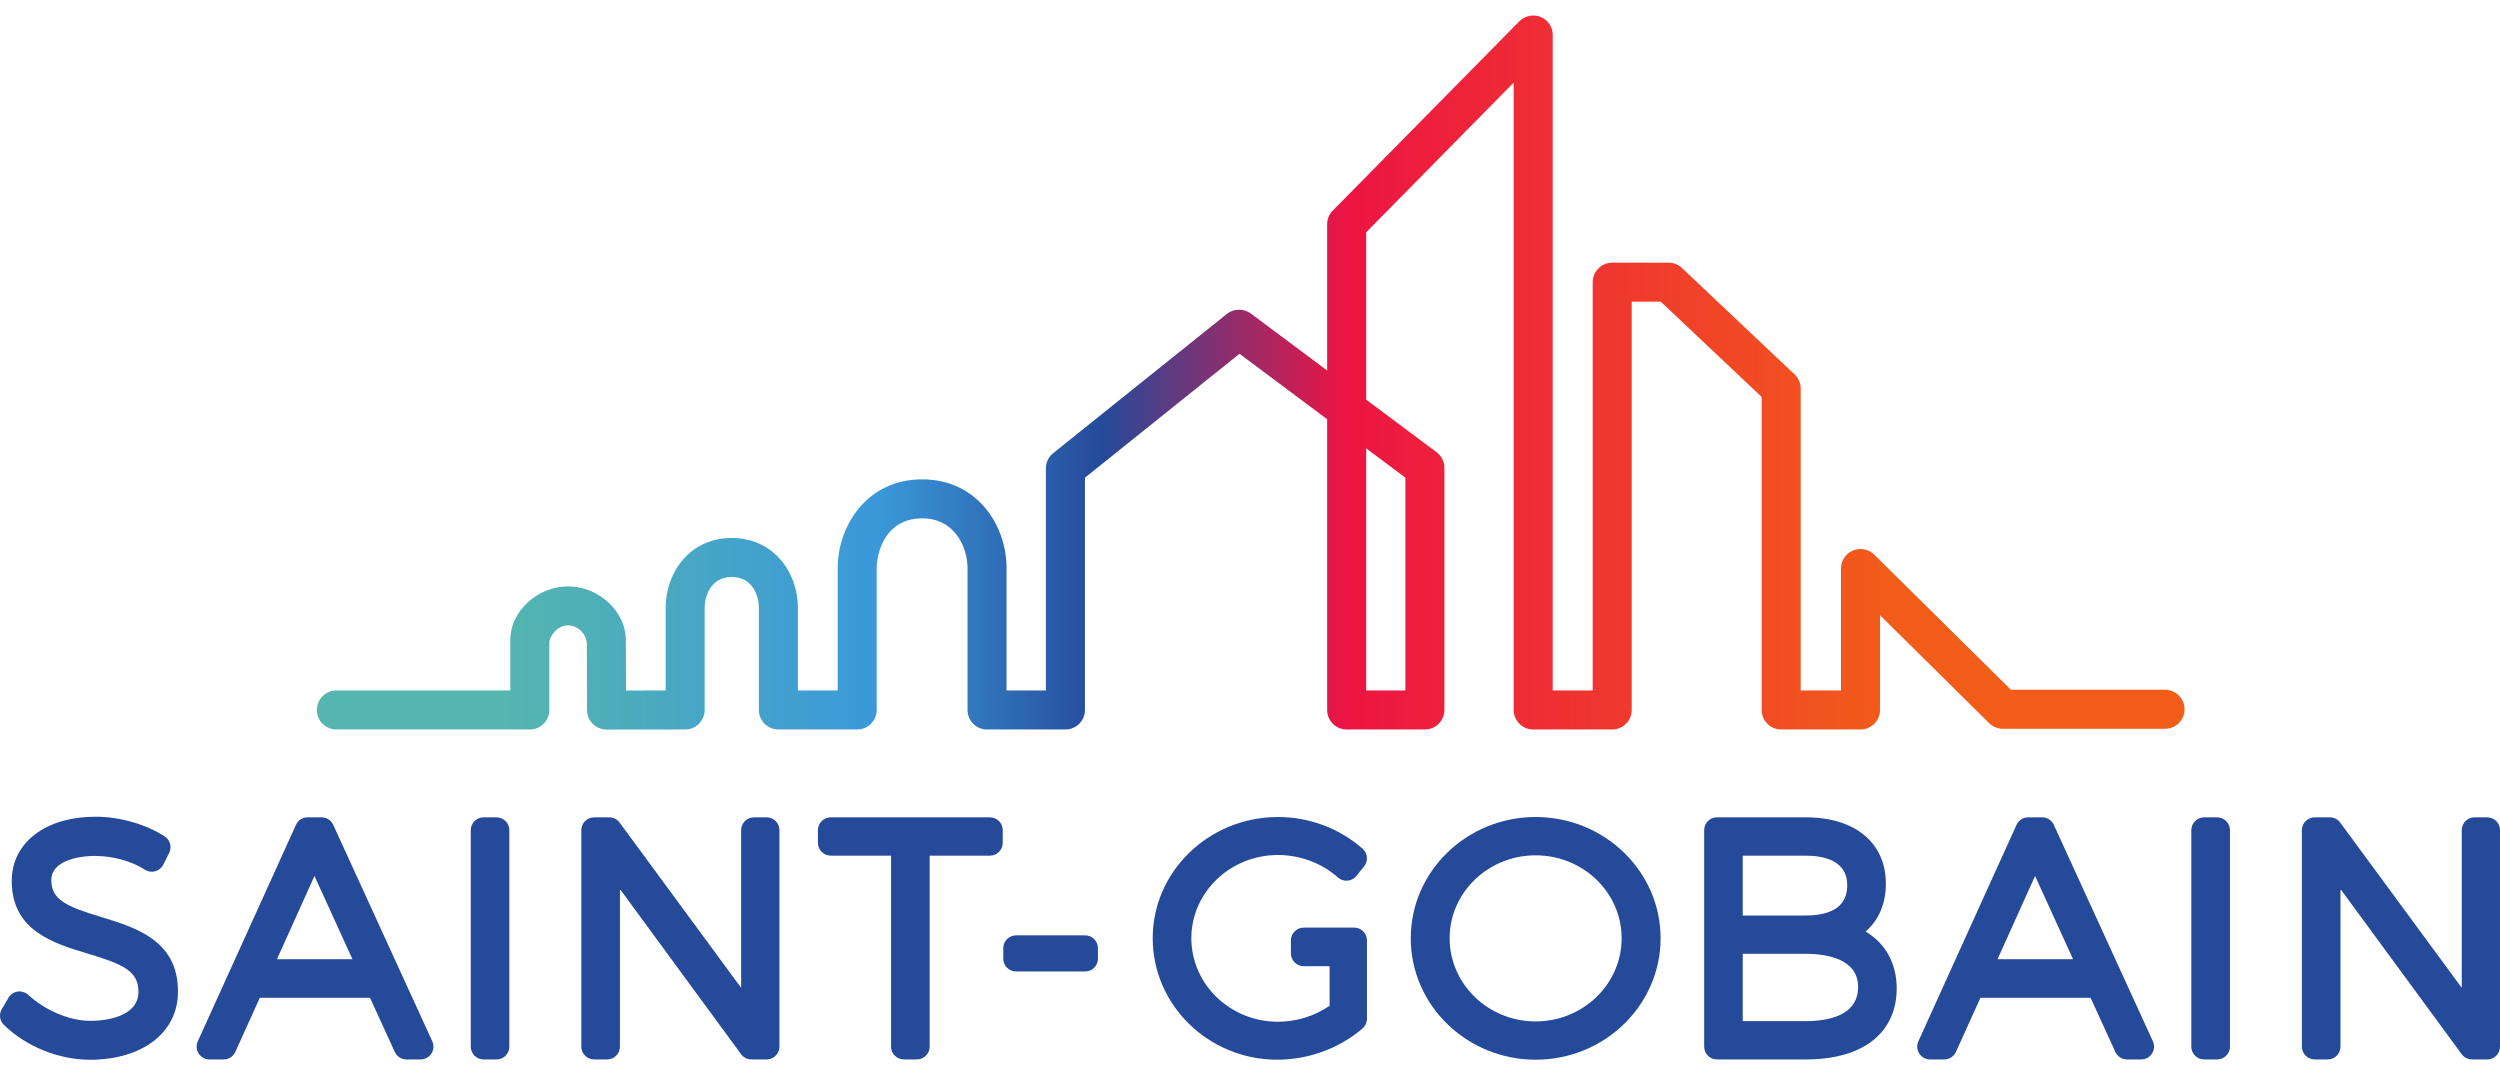
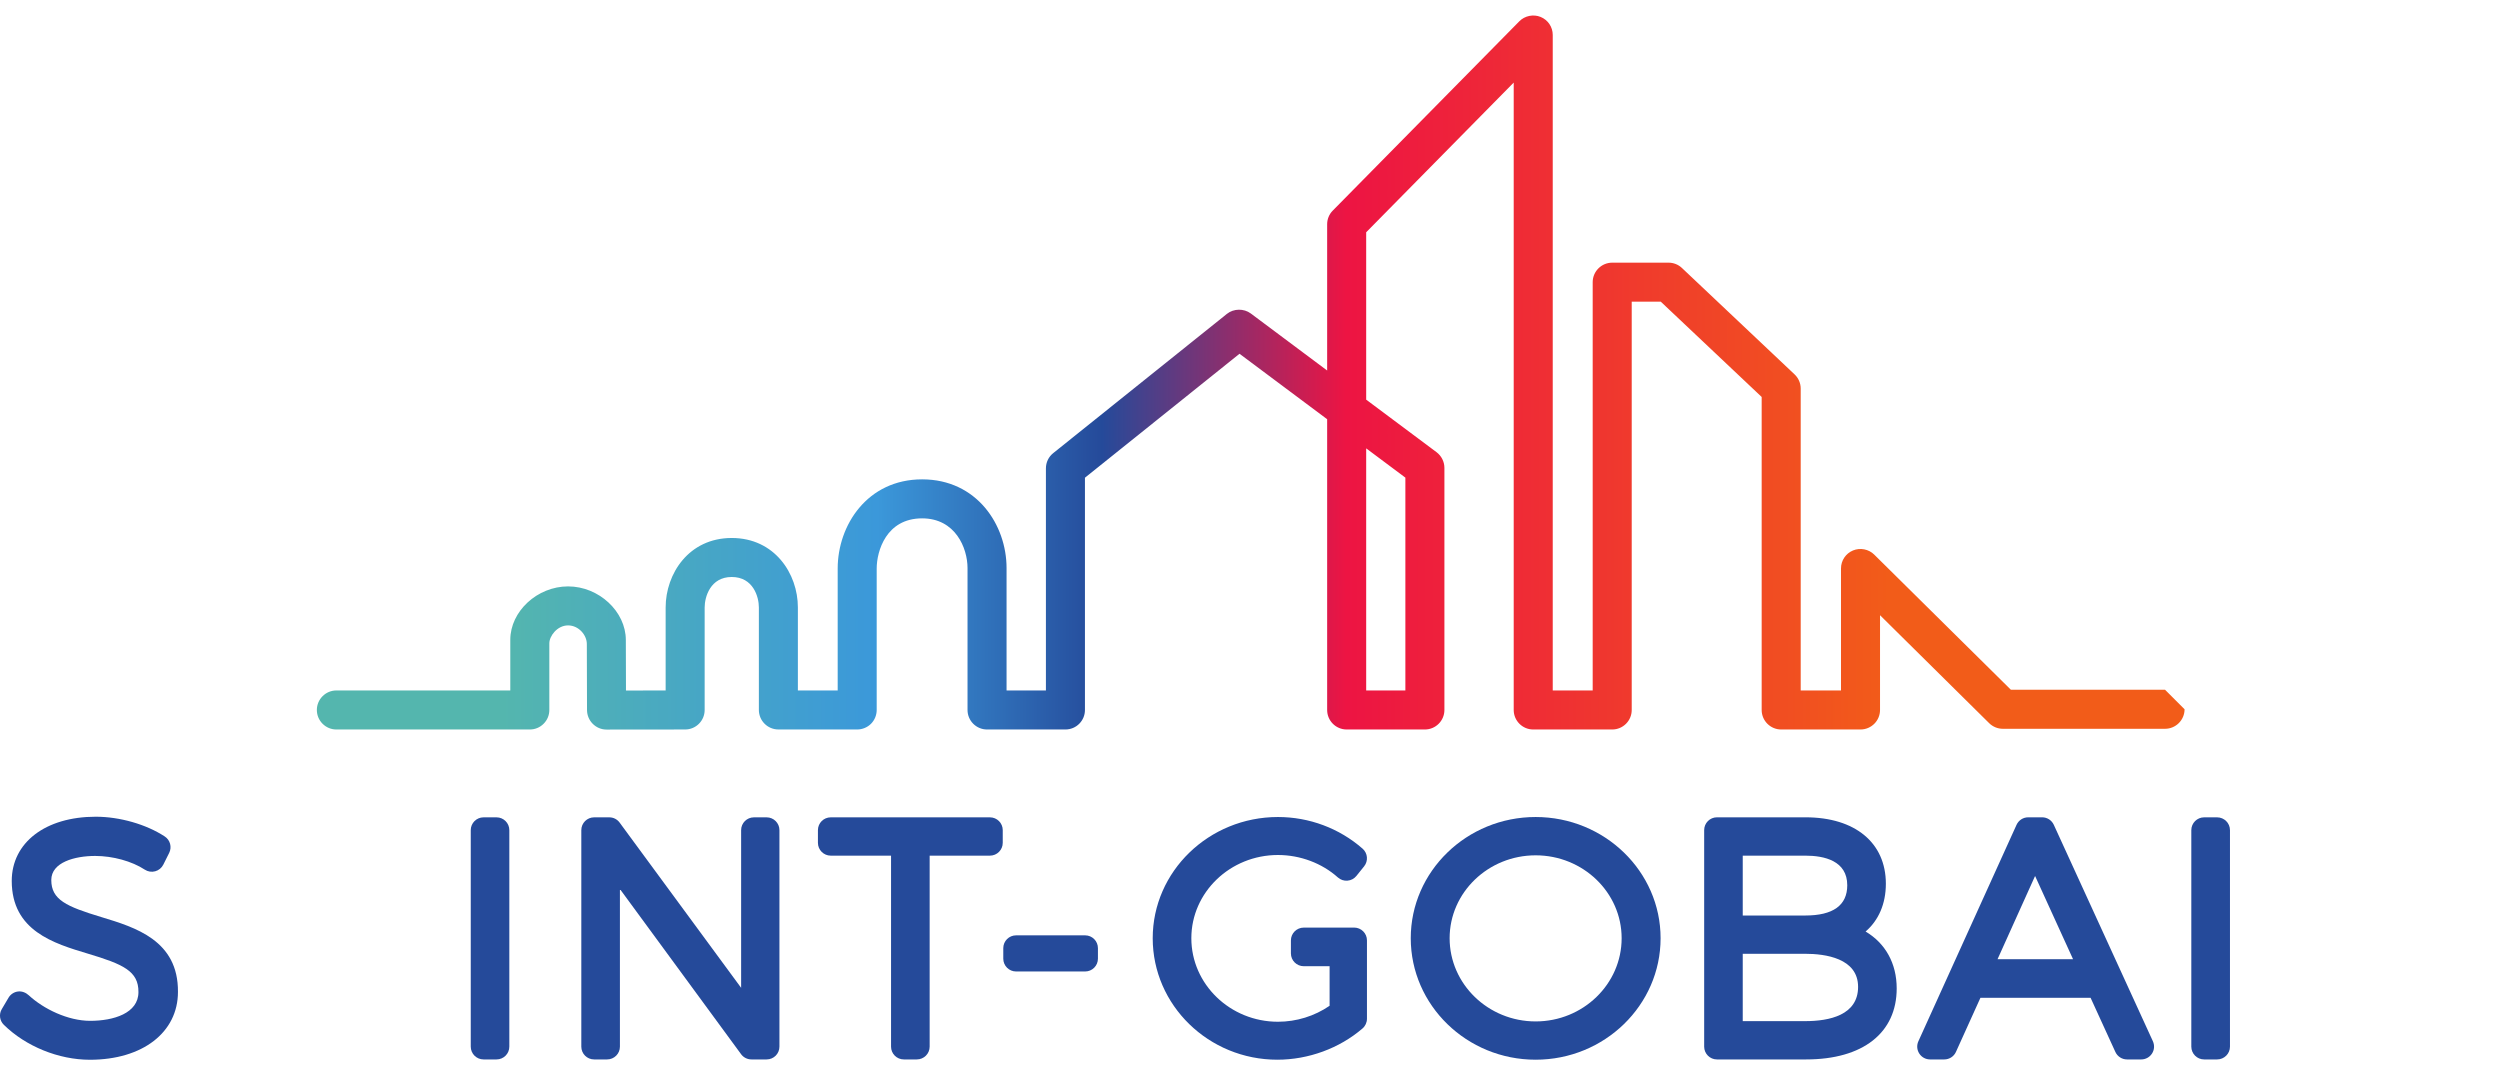
<svg xmlns="http://www.w3.org/2000/svg" width="93" height="40" viewBox="0 0 93 40" fill="none">
  <path d="M3.763 34.113C2.473 33.722 1.908 33.474 1.908 32.736C1.908 32.075 2.787 31.841 3.54 31.841C4.199 31.841 4.907 32.037 5.388 32.352C5.502 32.426 5.642 32.448 5.773 32.412C5.903 32.377 6.014 32.287 6.075 32.165L6.294 31.727C6.401 31.511 6.331 31.248 6.128 31.116C5.435 30.663 4.452 30.382 3.563 30.382C1.694 30.382 0.437 31.342 0.437 32.771C0.437 34.627 2.005 35.096 3.263 35.474C4.581 35.869 5.157 36.123 5.15 36.907C5.15 37.694 4.223 37.975 3.356 37.975C2.525 37.975 1.621 37.533 1.072 37.026C0.962 36.925 0.821 36.867 0.674 36.883C0.527 36.9 0.395 36.985 0.319 37.112L0.067 37.539C-0.046 37.727 -0.015 37.967 0.141 38.121C0.956 38.924 2.183 39.423 3.344 39.423C5.303 39.423 6.62 38.406 6.62 36.899C6.635 34.984 5.042 34.501 3.763 34.113Z" fill="#254A9A" />
-   <path d="M12.395 30.682C12.317 30.513 12.148 30.404 11.961 30.404H11.443C11.256 30.404 11.087 30.513 11.01 30.684L7.358 38.737C7.291 38.885 7.303 39.056 7.39 39.192C7.479 39.329 7.629 39.411 7.791 39.411H8.32C8.508 39.411 8.677 39.301 8.754 39.131L9.665 37.118H13.765L14.686 39.133C14.764 39.302 14.933 39.411 15.118 39.411H15.649C15.812 39.411 15.962 39.328 16.049 39.191C16.137 39.056 16.149 38.885 16.081 38.736L12.395 30.682ZM10.303 35.681L11.699 32.586L13.111 35.681H10.303Z" fill="#254A9A" />
  <path d="M18.471 30.405H17.988C17.726 30.405 17.512 30.619 17.512 30.881V38.935C17.512 39.198 17.726 39.411 17.988 39.411H18.471C18.734 39.411 18.947 39.198 18.947 38.935V30.881C18.947 30.619 18.734 30.405 18.471 30.405Z" fill="#254A9A" />
  <path d="M28.519 30.405H28.047C27.782 30.405 27.57 30.619 27.57 30.881V36.747L23.049 30.599C22.959 30.476 22.817 30.405 22.666 30.405H22.101C21.838 30.405 21.625 30.619 21.625 30.881V38.935C21.625 39.198 21.838 39.411 22.101 39.411H22.584C22.848 39.411 23.061 39.198 23.061 38.935V33.072L27.57 39.218C27.659 39.339 27.802 39.411 27.954 39.411H28.519C28.782 39.411 28.995 39.198 28.995 38.935V30.881C28.995 30.619 28.782 30.405 28.519 30.405Z" fill="#254A9A" />
  <path d="M36.826 30.405H30.902C30.64 30.405 30.427 30.619 30.427 30.881V31.354C30.427 31.616 30.64 31.83 30.902 31.83H33.147V38.935C33.147 39.198 33.36 39.411 33.623 39.411H34.105C34.369 39.411 34.583 39.198 34.583 38.935V31.83H36.826C37.089 31.83 37.302 31.616 37.302 31.354V30.881C37.302 30.619 37.089 30.405 36.826 30.405Z" fill="#254A9A" />
  <path d="M40.368 34.795H37.798C37.535 34.795 37.322 35.008 37.322 35.271V35.663C37.322 35.926 37.535 36.139 37.798 36.139H40.368C40.63 36.139 40.843 35.926 40.843 35.663V35.271C40.843 35.008 40.63 34.795 40.368 34.795Z" fill="#254A9A" />
  <path d="M50.375 34.506H49.936C49.934 34.506 49.931 34.507 49.928 34.507H48.499C48.236 34.507 48.022 34.72 48.022 34.983V35.467C48.022 35.73 48.236 35.943 48.499 35.943H49.461V37.415C48.9 37.8 48.226 38.009 47.54 38.009C45.763 38.009 44.318 36.615 44.318 34.902C44.318 33.195 45.763 31.806 47.54 31.806C48.365 31.806 49.177 32.11 49.769 32.641C49.866 32.728 49.995 32.772 50.125 32.761C50.256 32.751 50.375 32.687 50.457 32.586L50.745 32.228C50.905 32.029 50.881 31.739 50.688 31.57C49.823 30.812 48.704 30.393 47.54 30.393C44.972 30.393 42.881 32.415 42.881 34.902C42.881 37.395 44.961 39.421 47.517 39.421C48.673 39.421 49.827 38.998 50.686 38.258C50.79 38.168 50.851 38.036 50.851 37.897V34.982C50.851 34.72 50.637 34.506 50.375 34.506Z" fill="#254A9A" />
  <path d="M57.126 30.393C54.564 30.393 52.48 32.415 52.48 34.902C52.48 37.395 54.564 39.421 57.126 39.421C59.688 39.421 61.774 37.395 61.774 34.902C61.774 32.415 59.688 30.393 57.126 30.393ZM57.126 37.997C55.362 37.997 53.926 36.608 53.926 34.902C53.926 33.201 55.362 31.818 57.126 31.818C58.89 31.818 60.325 33.201 60.325 34.902C60.325 36.608 58.89 37.997 57.126 37.997Z" fill="#254A9A" />
  <path d="M69.4 34.653C69.885 34.236 70.154 33.621 70.154 32.874C70.154 31.351 69.009 30.404 67.166 30.404H63.87C63.608 30.404 63.395 30.618 63.395 30.881V38.935C63.395 39.197 63.608 39.411 63.87 39.411H67.189C69.299 39.411 70.557 38.423 70.557 36.77C70.557 35.833 70.134 35.089 69.4 34.653ZM67.154 34.057H64.83V31.83H67.154C67.867 31.83 68.718 32.02 68.718 32.932C68.718 33.678 68.192 34.057 67.154 34.057ZM64.83 35.481H67.154C67.889 35.481 69.121 35.641 69.121 36.711C69.121 37.765 68.052 37.986 67.154 37.986H64.83V35.481Z" fill="#254A9A" />
  <path d="M76.401 30.682C76.323 30.513 76.154 30.404 75.968 30.404H75.45C75.262 30.404 75.093 30.513 75.015 30.684L71.363 38.737C71.296 38.885 71.309 39.056 71.397 39.192C71.485 39.329 71.635 39.411 71.798 39.411H72.328C72.515 39.411 72.685 39.301 72.761 39.131L73.672 37.118H77.77L78.692 39.133C78.769 39.302 78.939 39.411 79.125 39.411H79.655C79.817 39.411 79.968 39.328 80.055 39.191C80.143 39.056 80.155 38.885 80.088 38.736L76.401 30.682ZM74.309 35.681L75.705 32.586L77.117 35.681H74.309Z" fill="#254A9A" />
  <path d="M82.477 30.405H81.993C81.731 30.405 81.517 30.619 81.517 30.881V38.935C81.517 39.198 81.731 39.411 81.993 39.411H82.477C82.74 39.411 82.955 39.198 82.955 38.935V30.881C82.955 30.619 82.74 30.405 82.477 30.405Z" fill="#254A9A" />
-   <path d="M92.525 30.405H92.052C91.789 30.405 91.577 30.619 91.577 30.881V36.747L87.055 30.599C86.966 30.476 86.823 30.405 86.672 30.405H86.107C85.844 30.405 85.63 30.619 85.63 30.881V38.935C85.63 39.198 85.844 39.411 86.107 39.411H86.591C86.854 39.411 87.066 39.198 87.066 38.935V33.072L91.577 39.218C91.666 39.339 91.808 39.411 91.96 39.411H92.525C92.788 39.411 93 39.198 93 38.935V30.881C93 30.619 92.788 30.405 92.525 30.405Z" fill="#254A9A" />
-   <path d="M52.28 17.768V25.686H50.822V16.679L52.28 17.768ZM80.54 25.659H74.805L74.765 25.619L69.721 20.631C69.516 20.428 69.199 20.366 68.932 20.477C68.66 20.59 68.485 20.853 68.485 21.147V25.686H66.986V14.454C66.986 14.255 66.903 14.063 66.758 13.927L62.568 9.969C62.433 9.841 62.255 9.771 62.07 9.771H59.975C59.574 9.771 59.248 10.097 59.248 10.497V25.686H57.762V1.301C57.762 1.005 57.585 0.742 57.311 0.63C57.043 0.52 56.721 0.586 56.519 0.792L49.579 7.834C49.444 7.97 49.37 8.151 49.37 8.343V13.783L46.529 11.661C46.27 11.469 45.892 11.475 45.641 11.676L39.18 16.856C39.007 16.994 38.908 17.201 38.908 17.422V25.686H37.444V21.131C37.444 19.532 36.343 17.832 34.303 17.832C32.263 17.832 31.162 19.54 31.162 21.147V25.686L29.681 25.685V22.595C29.681 21.343 28.819 20.013 27.221 20.013C25.623 20.013 24.762 21.344 24.762 22.598V25.686L23.286 25.687L23.286 25.55C23.284 24.927 23.281 24.13 23.281 23.81C23.281 22.746 22.277 21.814 21.132 21.814C19.987 21.814 18.983 22.742 18.983 23.8V25.686L12.513 25.685C12.113 25.685 11.788 26.011 11.787 26.41C11.787 26.605 11.863 26.787 12 26.924C12.137 27.061 12.319 27.137 12.513 27.137L19.709 27.137C19.902 27.137 20.085 27.062 20.221 26.925C20.359 26.788 20.435 26.606 20.435 26.412V23.932C20.435 23.663 20.727 23.265 21.132 23.265C21.531 23.265 21.83 23.629 21.83 23.955C21.83 24.142 21.837 26.416 21.837 26.416C21.84 26.815 22.165 27.14 22.563 27.14L25.488 27.137C25.888 27.137 26.213 26.812 26.213 26.412V22.598C26.213 22.206 26.424 21.464 27.221 21.464C28.019 21.464 28.23 22.203 28.23 22.595V26.41C28.23 26.81 28.555 27.136 28.955 27.136L31.887 27.137C32.078 27.137 32.266 27.06 32.401 26.925C32.536 26.79 32.613 26.603 32.613 26.412V21.147C32.613 20.503 32.967 19.283 34.303 19.283C35.542 19.283 35.992 20.388 35.992 21.131V26.412C35.992 26.812 36.318 27.137 36.718 27.137H39.634C40.035 27.137 40.36 26.812 40.36 26.412V17.771L40.412 17.729L46.11 13.16L49.37 15.595V26.412C49.37 26.812 49.696 27.137 50.096 27.137H53.006C53.406 27.137 53.732 26.812 53.732 26.412V17.404C53.732 17.177 53.622 16.959 53.44 16.822L50.822 14.867V8.641L50.862 8.6L56.31 3.072V26.412C56.31 26.812 56.636 27.137 57.035 27.137H59.975C60.375 27.137 60.7 26.812 60.7 26.412V11.222H61.781L61.821 11.26L65.534 14.767V26.412C65.534 26.812 65.86 27.137 66.26 27.137H69.21C69.611 27.137 69.937 26.812 69.937 26.412V22.886L73.996 26.901C74.133 27.036 74.315 27.111 74.506 27.111H80.54C80.94 27.111 81.266 26.785 81.266 26.385C81.266 25.985 80.94 25.659 80.54 25.659Z" fill="url(#paint0_linear_1125_11589)" />
+   <path d="M52.28 17.768V25.686H50.822V16.679L52.28 17.768ZM80.54 25.659H74.805L74.765 25.619L69.721 20.631C69.516 20.428 69.199 20.366 68.932 20.477C68.66 20.59 68.485 20.853 68.485 21.147V25.686H66.986V14.454C66.986 14.255 66.903 14.063 66.758 13.927L62.568 9.969C62.433 9.841 62.255 9.771 62.07 9.771H59.975C59.574 9.771 59.248 10.097 59.248 10.497V25.686H57.762V1.301C57.762 1.005 57.585 0.742 57.311 0.63C57.043 0.52 56.721 0.586 56.519 0.792L49.579 7.834C49.444 7.97 49.37 8.151 49.37 8.343V13.783L46.529 11.661C46.27 11.469 45.892 11.475 45.641 11.676L39.18 16.856C39.007 16.994 38.908 17.201 38.908 17.422V25.686H37.444V21.131C37.444 19.532 36.343 17.832 34.303 17.832C32.263 17.832 31.162 19.54 31.162 21.147V25.686L29.681 25.685V22.595C29.681 21.343 28.819 20.013 27.221 20.013C25.623 20.013 24.762 21.344 24.762 22.598V25.686L23.286 25.687L23.286 25.55C23.284 24.927 23.281 24.13 23.281 23.81C23.281 22.746 22.277 21.814 21.132 21.814C19.987 21.814 18.983 22.742 18.983 23.8V25.686L12.513 25.685C12.113 25.685 11.788 26.011 11.787 26.41C11.787 26.605 11.863 26.787 12 26.924C12.137 27.061 12.319 27.137 12.513 27.137L19.709 27.137C19.902 27.137 20.085 27.062 20.221 26.925C20.359 26.788 20.435 26.606 20.435 26.412V23.932C20.435 23.663 20.727 23.265 21.132 23.265C21.531 23.265 21.83 23.629 21.83 23.955C21.83 24.142 21.837 26.416 21.837 26.416C21.84 26.815 22.165 27.14 22.563 27.14L25.488 27.137C25.888 27.137 26.213 26.812 26.213 26.412V22.598C26.213 22.206 26.424 21.464 27.221 21.464C28.019 21.464 28.23 22.203 28.23 22.595V26.41C28.23 26.81 28.555 27.136 28.955 27.136L31.887 27.137C32.078 27.137 32.266 27.06 32.401 26.925C32.536 26.79 32.613 26.603 32.613 26.412V21.147C32.613 20.503 32.967 19.283 34.303 19.283C35.542 19.283 35.992 20.388 35.992 21.131V26.412C35.992 26.812 36.318 27.137 36.718 27.137H39.634C40.035 27.137 40.36 26.812 40.36 26.412V17.771L40.412 17.729L46.11 13.16L49.37 15.595V26.412C49.37 26.812 49.696 27.137 50.096 27.137H53.006C53.406 27.137 53.732 26.812 53.732 26.412V17.404C53.732 17.177 53.622 16.959 53.44 16.822L50.822 14.867V8.641L50.862 8.6L56.31 3.072V26.412C56.31 26.812 56.636 27.137 57.035 27.137H59.975C60.375 27.137 60.7 26.812 60.7 26.412V11.222H61.781L61.821 11.26L65.534 14.767V26.412C65.534 26.812 65.86 27.137 66.26 27.137H69.21C69.611 27.137 69.937 26.812 69.937 26.412V22.886L73.996 26.901C74.133 27.036 74.315 27.111 74.506 27.111H80.54C80.94 27.111 81.266 26.785 81.266 26.385Z" fill="url(#paint0_linear_1125_11589)" />
  <defs>
    <linearGradient id="paint0_linear_1125_11589" x1="11.705" y1="13.858" x2="81.458" y2="13.858" gradientUnits="userSpaceOnUse">
      <stop stop-color="#54B6AE" />
      <stop offset="0.1" stop-color="#54B6AE" />
      <stop offset="0.3" stop-color="#3B98DA" />
      <stop offset="0.42" stop-color="#254A9A" />
      <stop offset="0.55" stop-color="#ED1443" />
      <stop offset="0.84" stop-color="#F25C19" />
      <stop offset="1" stop-color="#F25C19" />
    </linearGradient>
  </defs>
</svg>